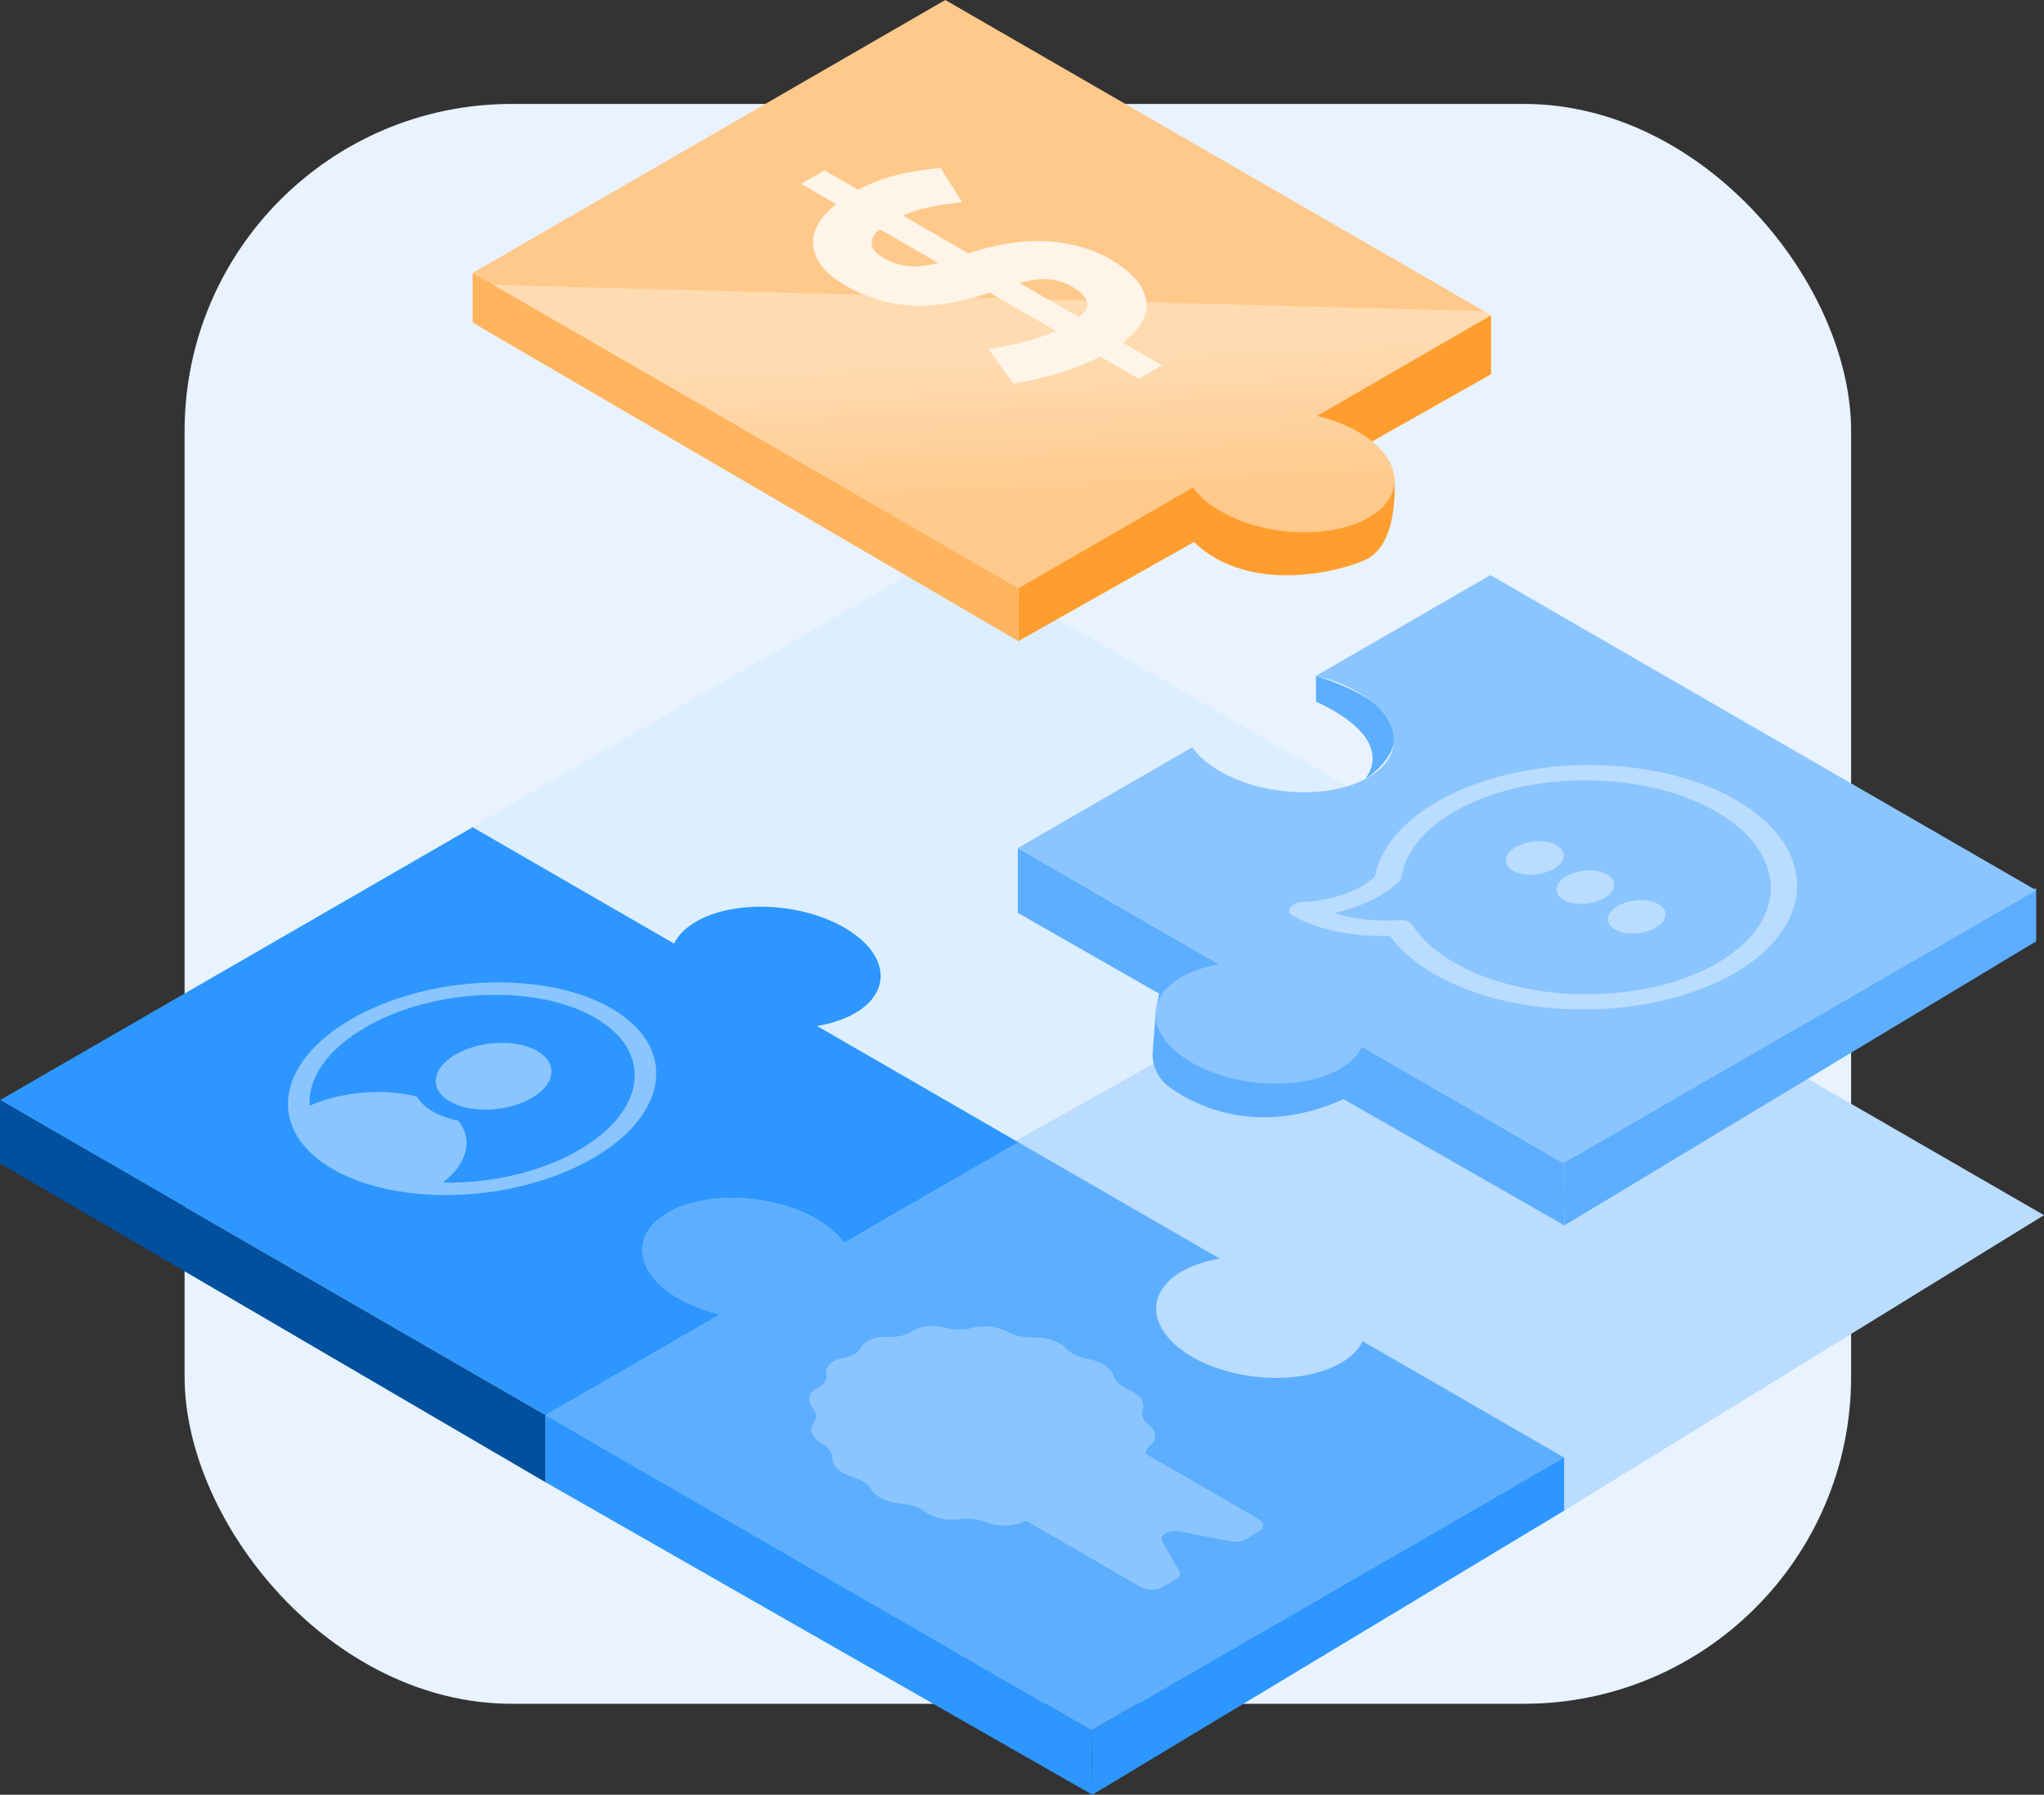
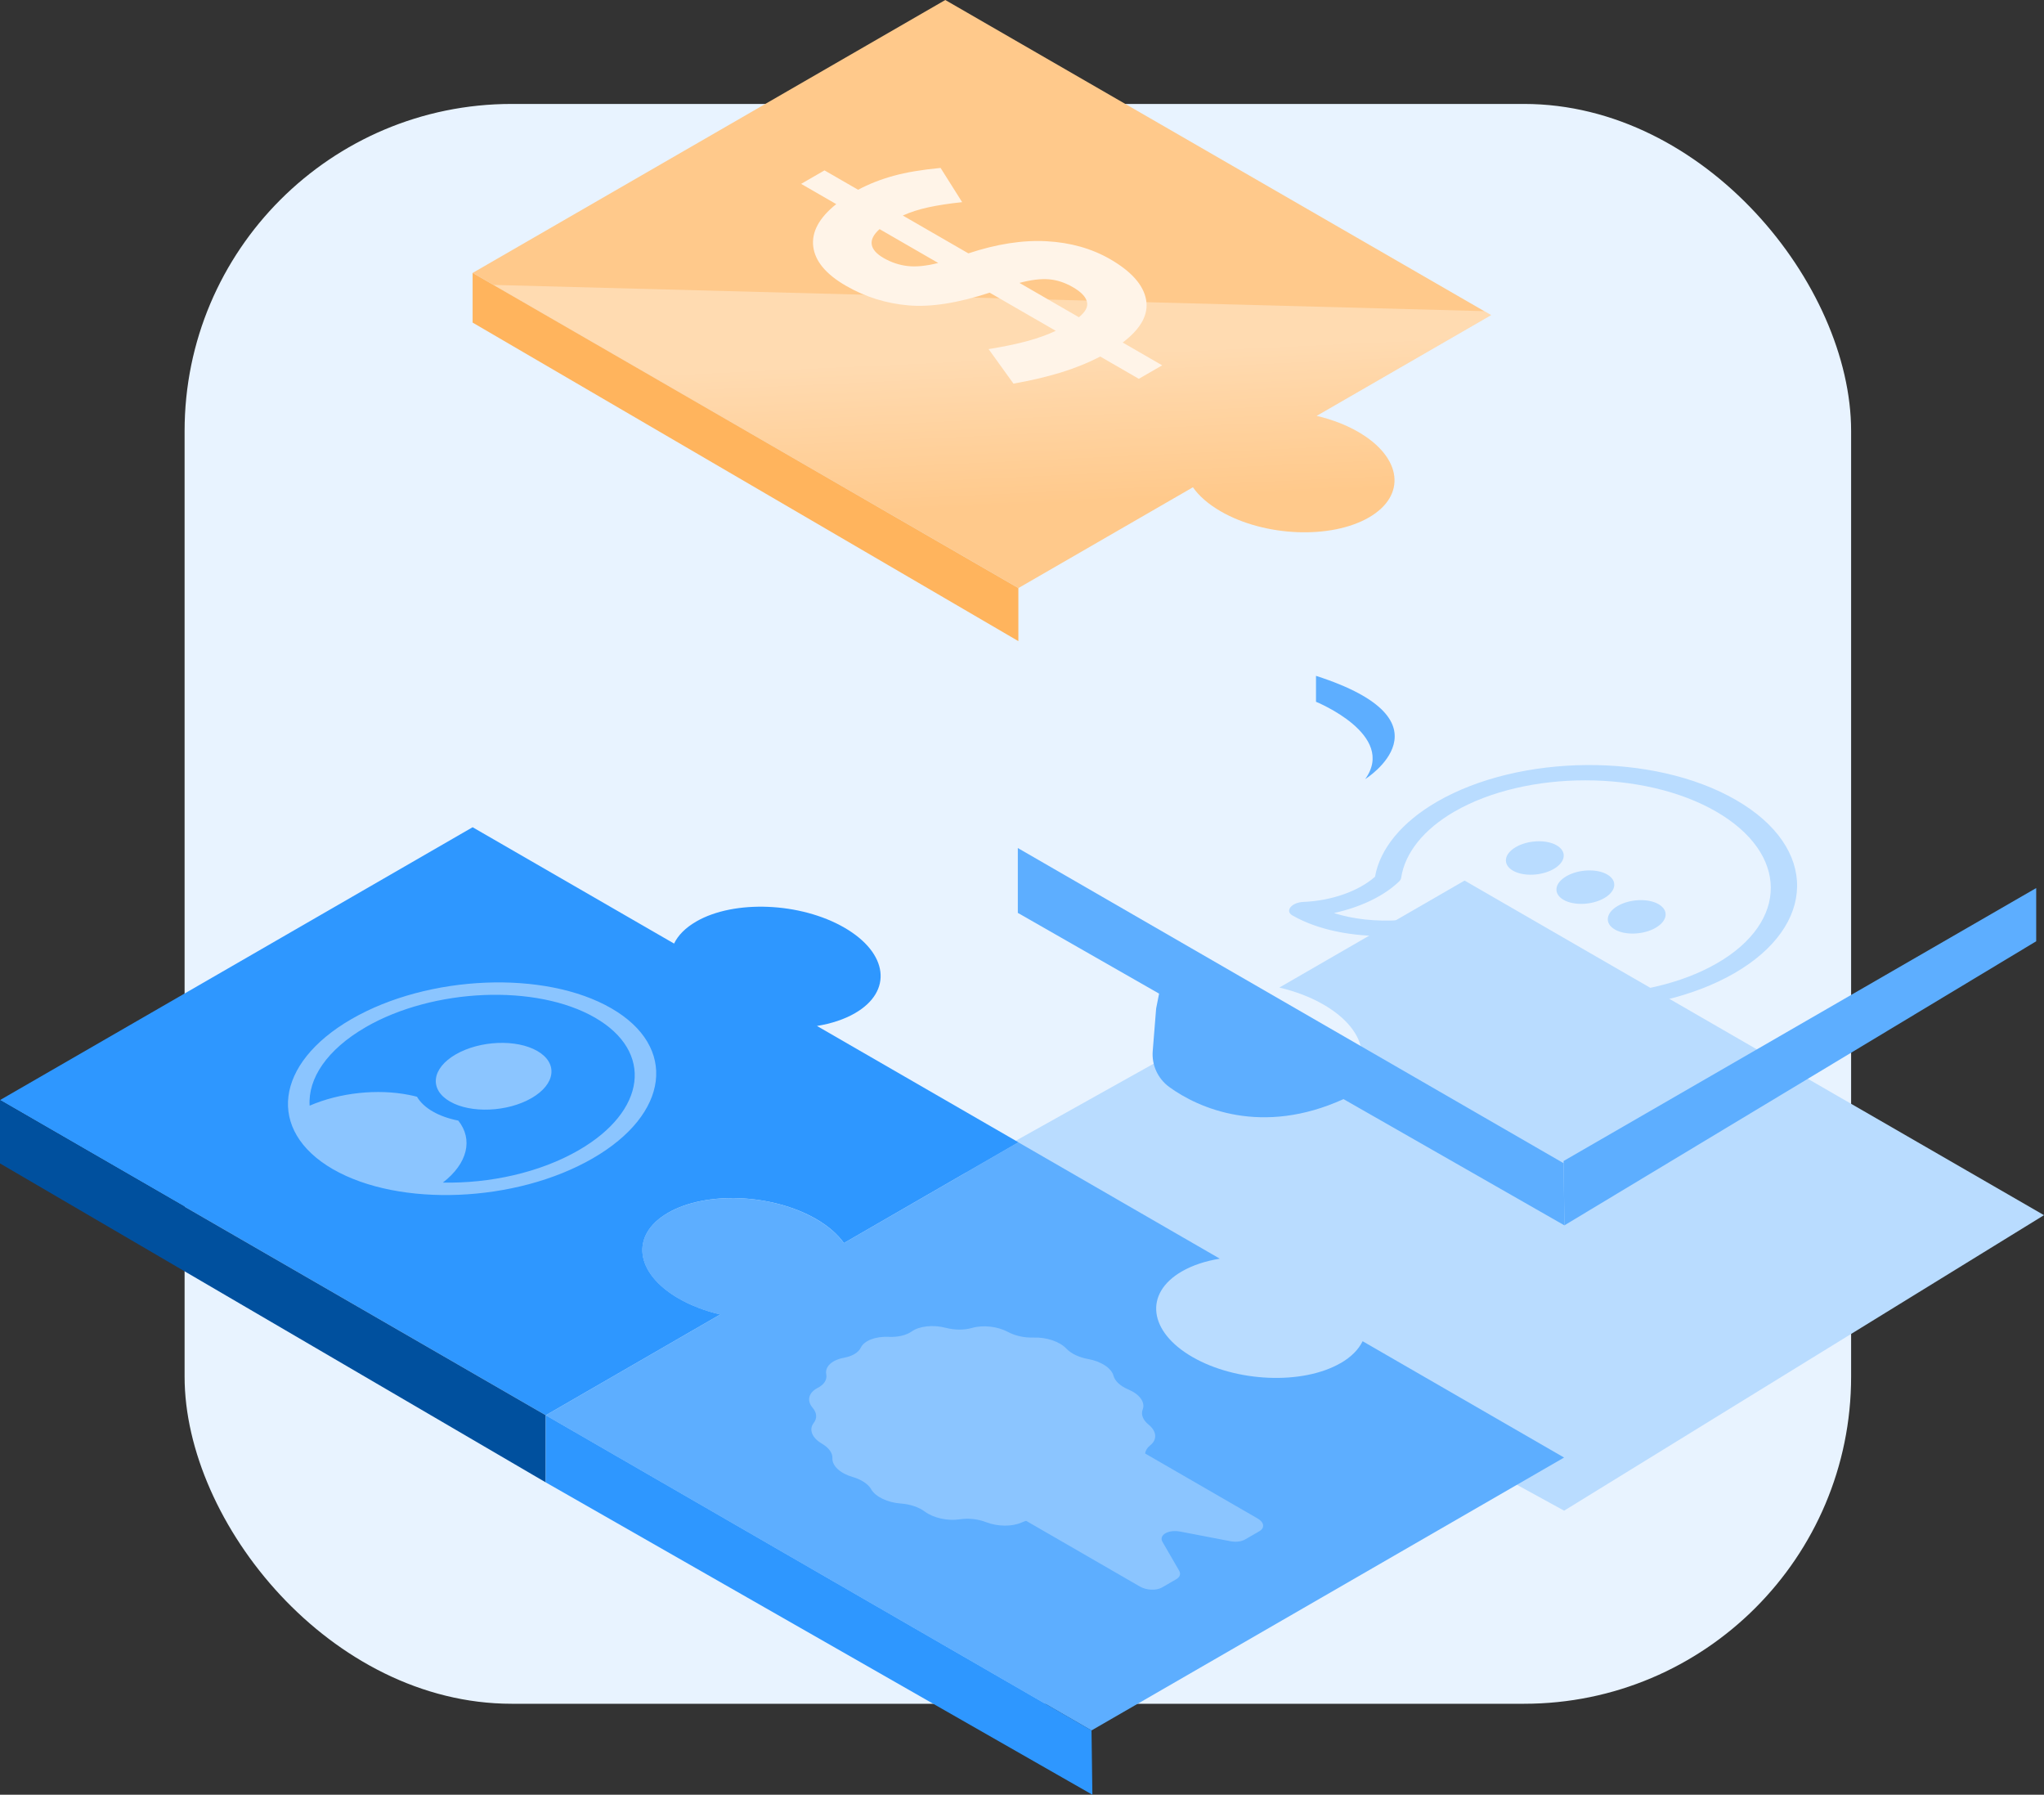
<svg xmlns="http://www.w3.org/2000/svg" width="374.49" height="328.75" viewBox="0 0 374.49 328.75">
  <rect x="0" y="0" width="374.49" height="328.75" fill="#333333" stroke="none" />
  <defs>
    <style> .cls-1 { fill: #ffb45d; } .cls-2 { fill: #fff4e8; } .cls-3 { fill: #00509e; } .cls-4 { fill: #ffc98b; } .cls-5 { fill: #ff9e2e; } .cls-6 { clip-path: url(#clippath-1); } .cls-7 { isolation: isolate; } .cls-8, .cls-9 { fill: #b9dcff; } .cls-9 { mix-blend-mode: multiply; opacity: .23; } .cls-10 { fill: #5daeff; } .cls-11 { fill: #8bc5ff; } .cls-12 { fill: #2e97ff; } .cls-13 { fill: url(#linear-gradient); opacity: .33; } .cls-14 { fill: #e8f3ff; } </style>
    <clipPath id="clippath-1">
      <path class="cls-4" d="M173.19,0l-86.59,49.99,99.99,57.73,31.97-18.46c1.11,1.58,2.81,3.09,5.1,4.41,8.03,4.64,20.18,5.14,27.14,1.12,6.96-4.02,6.08-11.03-1.95-15.67-2.28-1.32-4.9-2.3-7.63-2.94l31.97-18.46L173.19,0Z" />
    </clipPath>
    <linearGradient id="linear-gradient" x1="2910.97" y1="1867.12" x2="3041.93" y2="1788.49" gradientTransform="translate(3202.11 -1610.06) rotate(118.34)" gradientUnits="userSpaceOnUse">
      <stop offset="0" stop-color="#fff" />
      <stop offset=".18" stop-color="#fff" stop-opacity="0" />
    </linearGradient>
  </defs>
  <g class="cls-7">
    <g id="Layer_2" data-name="Layer 2">
      <g id="Layer_1-2" data-name="Layer 1">
        <g>
          <rect class="cls-14" x="33.82" y="19.04" width="305.33" height="293.05" rx="59.92" ry="59.92" />
          <g>
            <path class="cls-8" d="M268.33,161.3l-33.94,19.6c2.9.68,5.68,1.72,8.1,3.12,8.53,4.92,9.45,12.37,2.07,16.64s-20.29,3.73-28.81-1.19c-2.42-1.4-1.91-3.67-3.09-5.35l-36.26,20.26,32.95,22.35c-2.76.45.93,1.54-1.17,2.76-7.39,4.26-6.46,11.71,2.07,16.64,8.53,4.92,21.43,5.46,28.81,1.19,2.1-1.21,3.52-2.68,4.3-4.28l43.21,23.68,87.92-54.13-106.16-61.29Z" />
-             <path class="cls-9" d="M248.74,180.6c-2.28-1.32-4.9-2.3-7.63-2.94l31.97-18.46-99.99-57.73-86.59,49.99,99.99,57.73,31.97-18.46c1.11,1.58,2.81,3.09,5.1,4.41,8.03,4.64,20.18,5.14,27.14,1.12,6.96-4.02,6.08-11.03-1.95-15.67Z" />
            <g>
-               <path class="cls-5" d="M273.17,57.73l-86.59,49.99v9.72l32.16-18.15c10.42,9.94,27.51,5.21,31.67,3.13,6.05-3.02,5.06-14.83,5.06-14.83l-7.6-4.74,25.31-14.29v-10.83Z" />
              <path class="cls-10" d="M245.61,249.69c-6.96,4.02-19.11,3.51-27.14-1.12s-8.9-11.65-1.95-15.67c1.98-1.14,4.37-1.92,6.97-2.34l-36.91-21.31-31.97,18.46c-1.11-1.58-2.81-3.09-5.1-4.41-8.03-4.64-20.18-5.14-27.14-1.12-6.96,4.02-6.08,11.03,1.95,15.67,2.28,1.32,4.9,2.3,7.63,2.94l-31.97,18.46,99.99,57.73,86.59-49.99-36.91-21.31c-.73,1.5-2.07,2.89-4.05,4.03Z" />
              <g>
                <path class="cls-4" d="M173.19,0l-86.59,49.99,99.99,57.73,31.97-18.46c1.11,1.58,2.81,3.09,5.1,4.41,8.03,4.64,20.18,5.14,27.14,1.12,6.96-4.02,6.08-11.03-1.95-15.67-2.28-1.32-4.9-2.3-7.63-2.94l31.97-18.46L173.19,0Z" />
                <g class="cls-6">
                  <polygon class="cls-13" points="345.58 58.94 7.22 49.99 272.46 193.05 345.58 58.94" />
                </g>
              </g>
              <path class="cls-12" d="M127.55,168.81c-1.98,1.14-3.32,2.52-4.05,4.03l-36.91-21.31L0,201.51l99.99,57.73,31.97-18.46c-2.73-.64-5.35-1.62-7.63-2.94-8.03-4.64-8.9-11.65-1.95-15.67s19.11-3.51,27.14,1.12c2.28,1.32,3.98,2.83,5.1,4.41l31.97-18.46-36.91-21.31c2.6-.42,5-1.2,6.97-2.34,6.96-4.02,6.08-11.03-1.95-15.67-8.03-4.64-20.18-5.14-27.14-1.12Z" />
              <polygon class="cls-1" points="86.59 49.99 86.59 59.09 186.58 117.44 186.58 107.72 86.59 49.99" />
            </g>
            <polygon class="cls-3" points="0 201.51 0 213.11 99.99 271.54 99.99 259.24 0 201.51" />
            <polygon class="cls-12" points="99.99 271.54 200.14 328.75 199.98 316.97 99.99 259.24 99.99 271.54" />
-             <polygon class="cls-12" points="200.14 328.75 286.57 276.72 286.57 266.98 199.98 316.97 200.14 328.75" />
            <polygon class="cls-10" points="286.63 224.45 373.06 172.42 373.06 162.67 286.47 212.67 286.63 224.45" />
            <path class="cls-10" d="M241.11,123.8v4.75s14.87,6.04,9.01,14.17c0,0,16.89-10.59-9.01-18.92Z" />
            <path class="cls-10" d="M286.63,224.45l-.16-11.38-99.99-57.73v11.88l25.88,14.79-.54,2.73-.62,7.73c-.23,2.59.92,5.1,3.02,6.64,5.41,3.94,16.99,9.01,31.93,2.22l40.48,23.13Z" />
-             <path class="cls-11" d="M273.07,105.34h0l-31.97,18.46c2.73.64,5.35,1.62,7.63,2.94,8.03,4.64,8.9,11.65,1.95,15.67-6.96,4.02-19.11,3.51-27.14-1.12-2.28-1.32-3.98-2.83-5.1-4.41l-31.97,18.46,36.91,21.31c-2.6.42-5,1.2-6.97,2.34-6.96,4.02-6.08,11.03,1.95,15.67s20.18,5.14,27.14,1.12c1.98-1.14,3.32-2.52,4.05-4.03l36.91,21.31,86.59-49.99-99.99-57.73Z" />
            <path class="cls-8" d="M318.06,146.54c-15.14-8.74-39.63-8.43-54.75.3-6.44,3.72-10.47,8.59-11.39,13.76-2.99,2.64-7.96,4.4-13.12,4.61-2.16.09-3.44,1.65-2.02,2.47,4.55,2.62,10.98,3.97,17.87,3.75,1.9,2.63,4.63,4.98,8.15,7.01,15.18,8.77,39.88,8.53,54.96-.17,15.08-8.71,15.47-22.97.3-31.73h0ZM314.4,148.65c13.31,7.68,13.39,20.16.19,27.79s-34.82,7.57-48.13-.11c-3.48-2.01-6.08-4.38-7.77-7.03-.33-.52-1.22-.82-2.23-.75-4.36.29-8.56-.18-12.07-1.3,4.83-1.05,9.14-3.09,11.93-5.77.22-.21.35-.44.39-.67.68-4.57,4.14-8.9,9.77-12.15,13.2-7.62,34.72-7.63,47.92-.01h0ZM285.21,154.85c-1.91-1.11-5.27-.97-7.48.31-2.21,1.28-2.45,3.21-.54,4.32,1.91,1.11,5.27.97,7.48-.31,2.21-1.28,2.45-3.21.54-4.32ZM294.47,160.19c-1.91-1.11-5.27-.97-7.48.31-2.21,1.28-2.45,3.21-.54,4.32,1.91,1.11,5.27.97,7.48-.31,2.21-1.28,2.45-3.21.54-4.32ZM303.88,165.63c-1.91-1.11-5.27-.97-7.48.31-2.21,1.28-2.45,3.21-.54,4.32,1.91,1.11,5.27.97,7.48-.31,2.21-1.28,2.45-3.21.54-4.32Z" />
            <path class="cls-2" d="M205.69,62.74l7.24,4.18-4.28,2.47-7.07-4.08c-2.24,1.16-4.68,2.15-7.31,2.95-2.63.8-5.5,1.47-8.59,2.01l-4.55-6.32c2.83-.46,5.21-.96,7.15-1.49,1.93-.53,3.65-1.15,5.15-1.86l-12.11-6.99c-5.81,1.9-10.77,2.68-14.86,2.33-4.09-.35-7.91-1.54-11.45-3.58-3.68-2.12-5.68-4.52-6.01-7.19-.33-2.67,1.07-5.27,4.21-7.78l-6.43-3.71,4.28-2.47,6.16,3.55c1.96-1.05,4.12-1.9,6.48-2.55,2.36-.65,5.24-1.13,8.63-1.45l3.95,6.27c-2.44.26-4.51.58-6.21.95-1.7.37-3.26.87-4.66,1.5l12.01,6.93c5.19-1.72,9.97-2.46,14.34-2.22,4.37.24,8.25,1.33,11.63,3.28,3.9,2.25,6.1,4.73,6.59,7.43s-.94,5.31-4.28,7.84ZM171.91,48.18l-10.76-6.21c-1.09.97-1.57,1.9-1.44,2.8.13.9.86,1.73,2.19,2.5,1.38.79,2.83,1.28,4.37,1.46,1.54.18,3.42,0,5.63-.56ZM186.78,51.82l10.89,6.29c1.22-.99,1.71-1.94,1.47-2.86-.24-.92-1.1-1.8-2.59-2.66-1.44-.83-2.91-1.31-4.39-1.43-1.48-.12-3.27.1-5.38.66Z" />
            <g>
              <path class="cls-11" d="M64.4,186.67c-14.07,8.12-15.6,20.45-3.42,27.49,12.18,7.03,33.54,6.15,47.61-1.97,14.07-8.12,15.6-20.46,3.42-27.49-12.18-7.03-33.54-6.15-47.61,1.97ZM66.98,188.16c12.43-7.17,31.29-7.96,42.05-1.74,10.76,6.21,9.41,17.1-3.02,24.28-7.09,4.1-16.29,6.1-24.87,5.92,4.55-3.51,5.57-7.91,2.82-11.36,0,0-.02,0-.03,0-1.77-.35-3.34-.91-4.64-1.66-1.3-.75-2.27-1.65-2.88-2.68,0,0,0-.01,0-.02-.48-.13-.98-.24-1.49-.34-5.71-1.13-12.6-.44-18.19,1.97-.32-4.96,3.16-10.26,10.25-14.36Z" />
              <path class="cls-11" d="M98.45,192.52c3.83,2.21,3.35,6.08-1.07,8.63-4.42,2.55-11.12,2.83-14.95.62-3.83-2.21-3.35-6.08,1.07-8.63,4.42-2.55,11.12-2.83,14.95-.62Z" />
            </g>
            <path class="cls-11" d="M159.61,272.78c-.56-.95-1.81-1.77-3.39-2.23-2.29-.66-3.78-2.05-3.71-3.43.05-.96-.66-1.94-1.93-2.68-1.83-1.07-2.43-2.6-1.49-3.8.65-.83.58-1.85-.2-2.76-1.13-1.32-.75-2.8.94-3.66,1.17-.6,1.74-1.5,1.55-2.48h0c-.27-1.4,1.03-2.62,3.24-3.03,1.53-.28,2.66-.96,3.09-1.85h0c.62-1.29,2.67-2.09,5.1-1.98h0c1.68.08,3.22-.28,4.21-.98h0c1.43-1.01,3.96-1.28,6.28-.67,1.61.42,3.35.43,4.77.02h0c2.04-.59,4.7-.29,6.6.73h0c1.32.71,3.03,1.09,4.68,1.03,2.38-.09,4.81.73,6.04,2.04.85.9,2.3,1.59,3.96,1.89,2.4.43,4.28,1.66,4.66,3.07.26.97,1.25,1.89,2.7,2.5,2.09.88,3.16,2.36,2.65,3.68-.36.91.04,1.93,1.08,2.77,1.5,1.22,1.62,2.75.28,3.8-.54.43-.85.94-.91,1.49l20.62,11.91c1.2.69,1.33,1.74.29,2.33l-2.61,1.51c-.67.39-1.7.51-2.71.31l-9.17-1.76c-2.17-.42-3.97.63-3.25,1.88l3.06,5.29c.34.58.13,1.18-.54,1.56l-2.61,1.51c-1.04.6-2.85.52-4.04-.17l-20.85-12.04c-.27.08-.53.17-.77.28-1.77.81-4.4.8-6.55-.03-1.49-.58-3.25-.77-4.81-.53-2.25.34-4.84-.23-6.43-1.41-1.1-.82-2.71-1.36-4.39-1.48h0c-2.43-.17-4.62-1.22-5.44-2.6Z" />
          </g>
        </g>
      </g>
    </g>
  </g>
</svg>